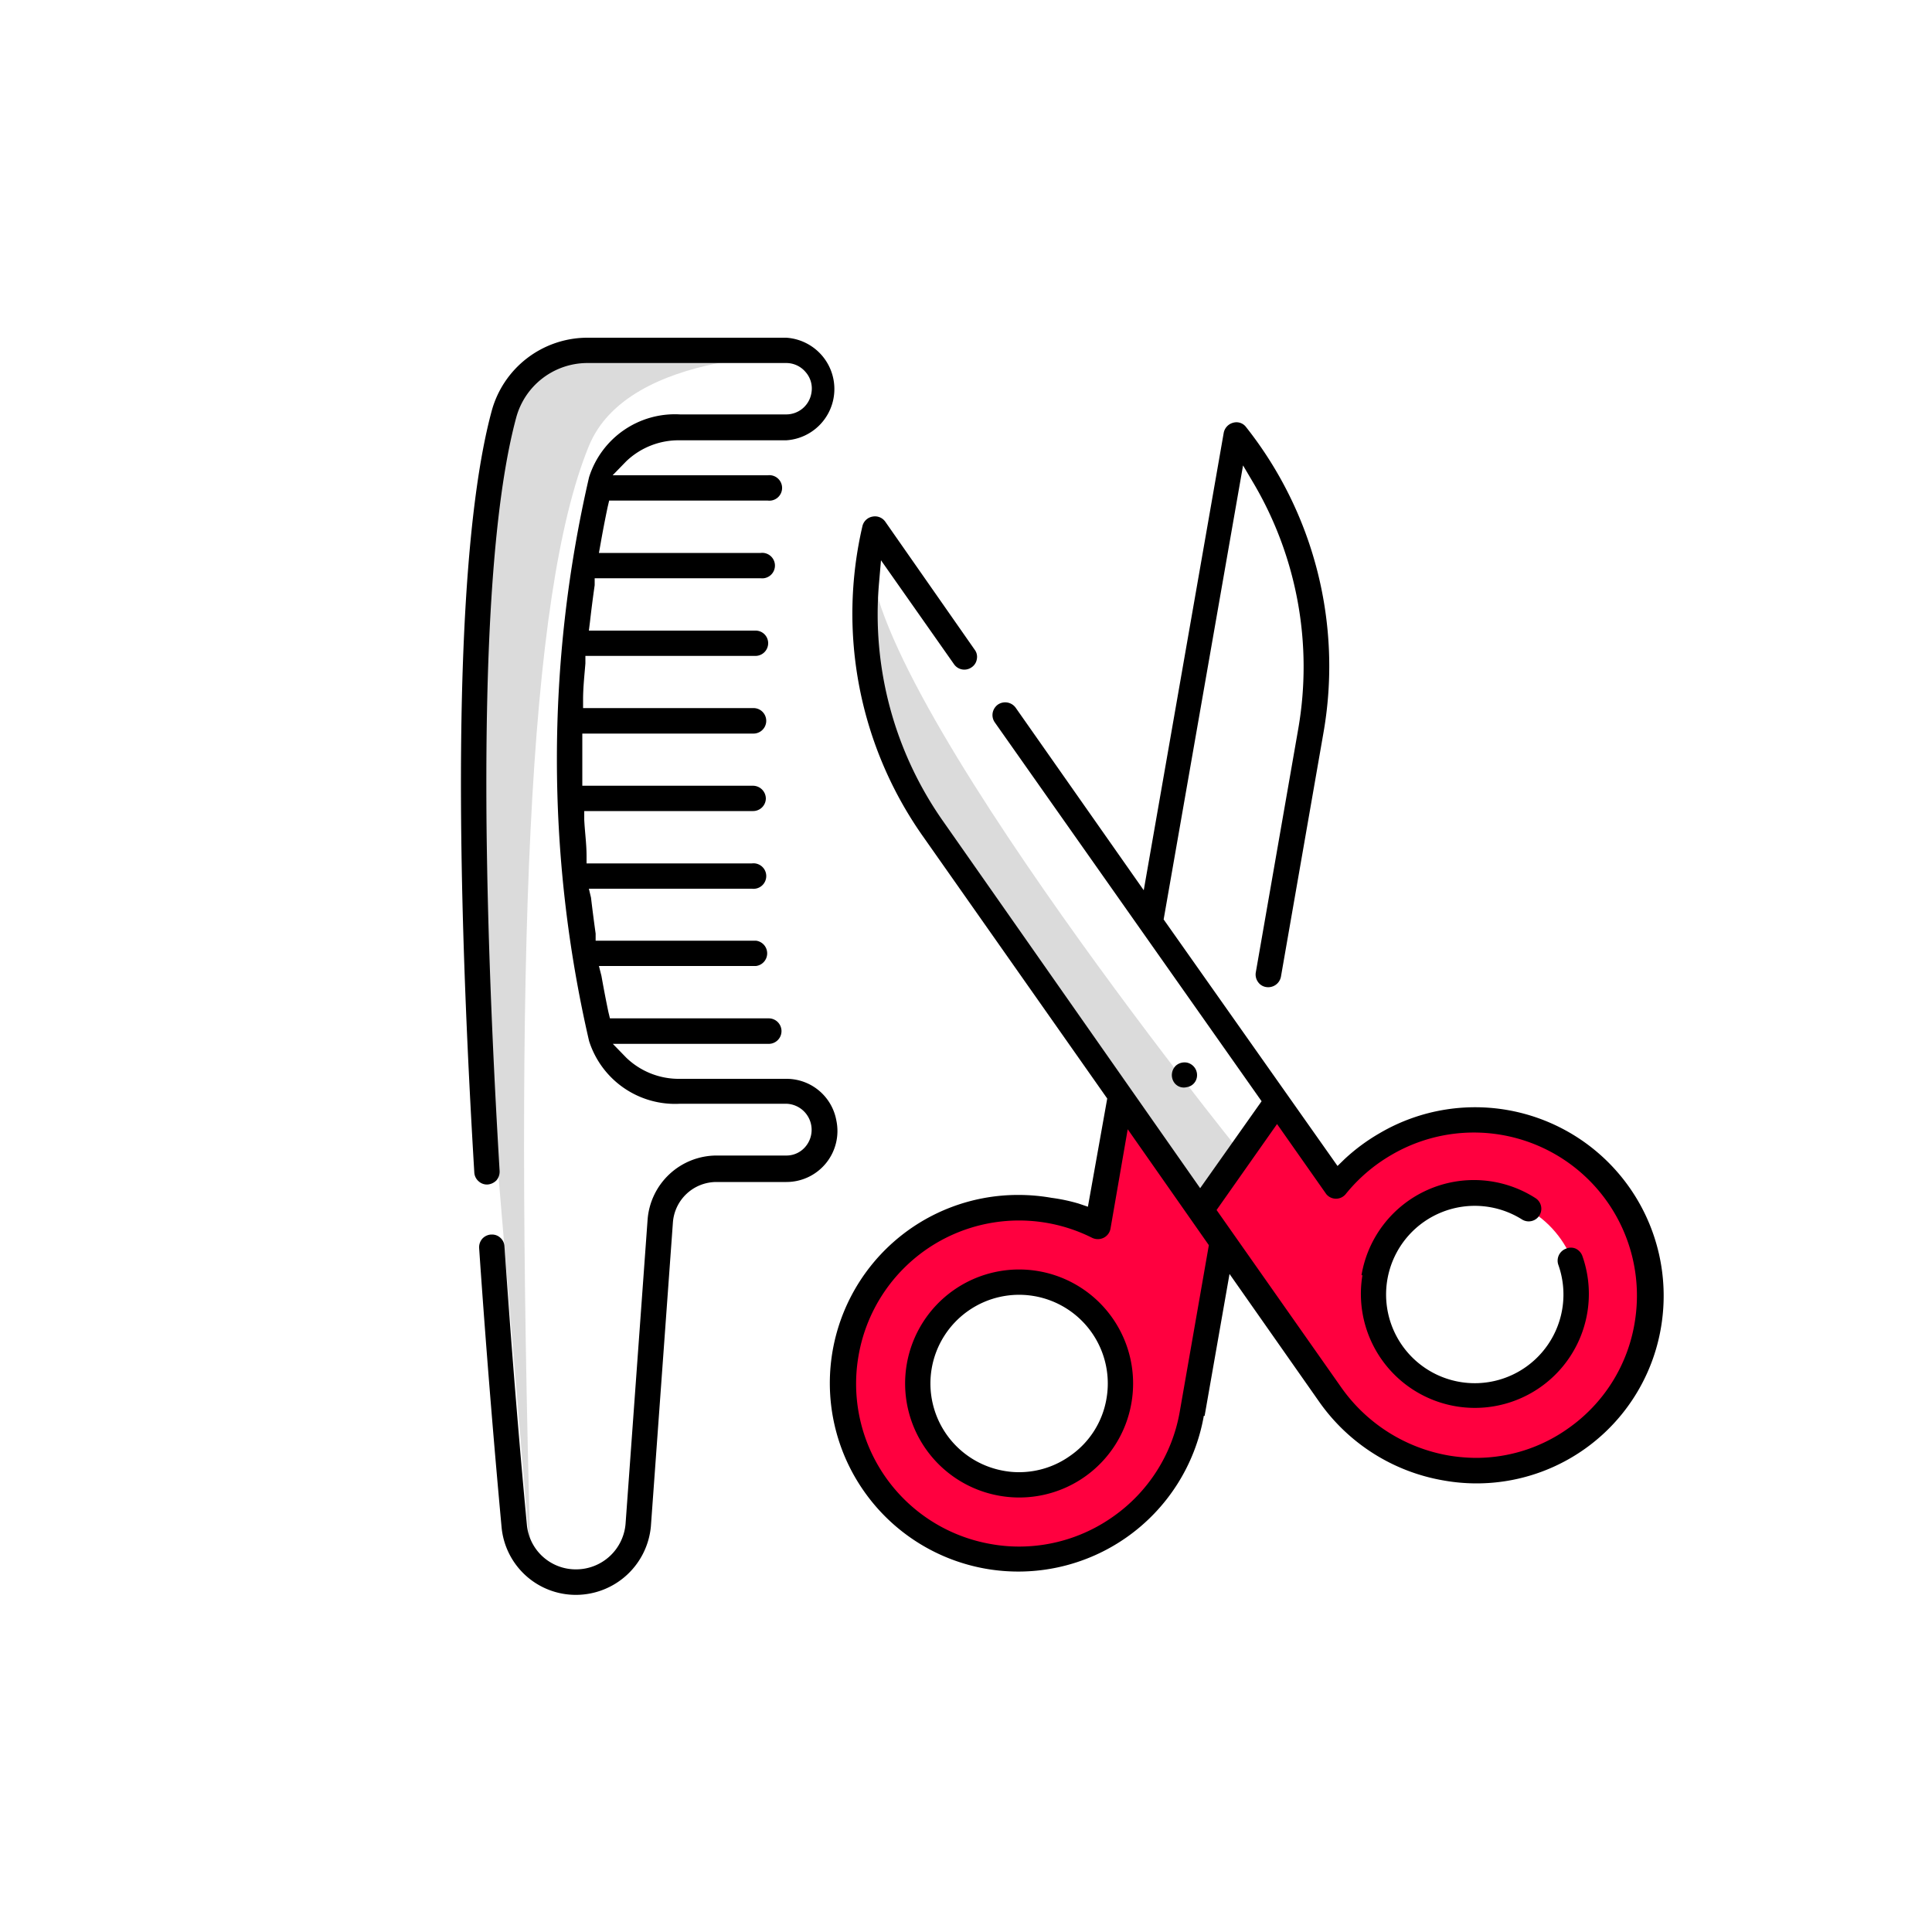
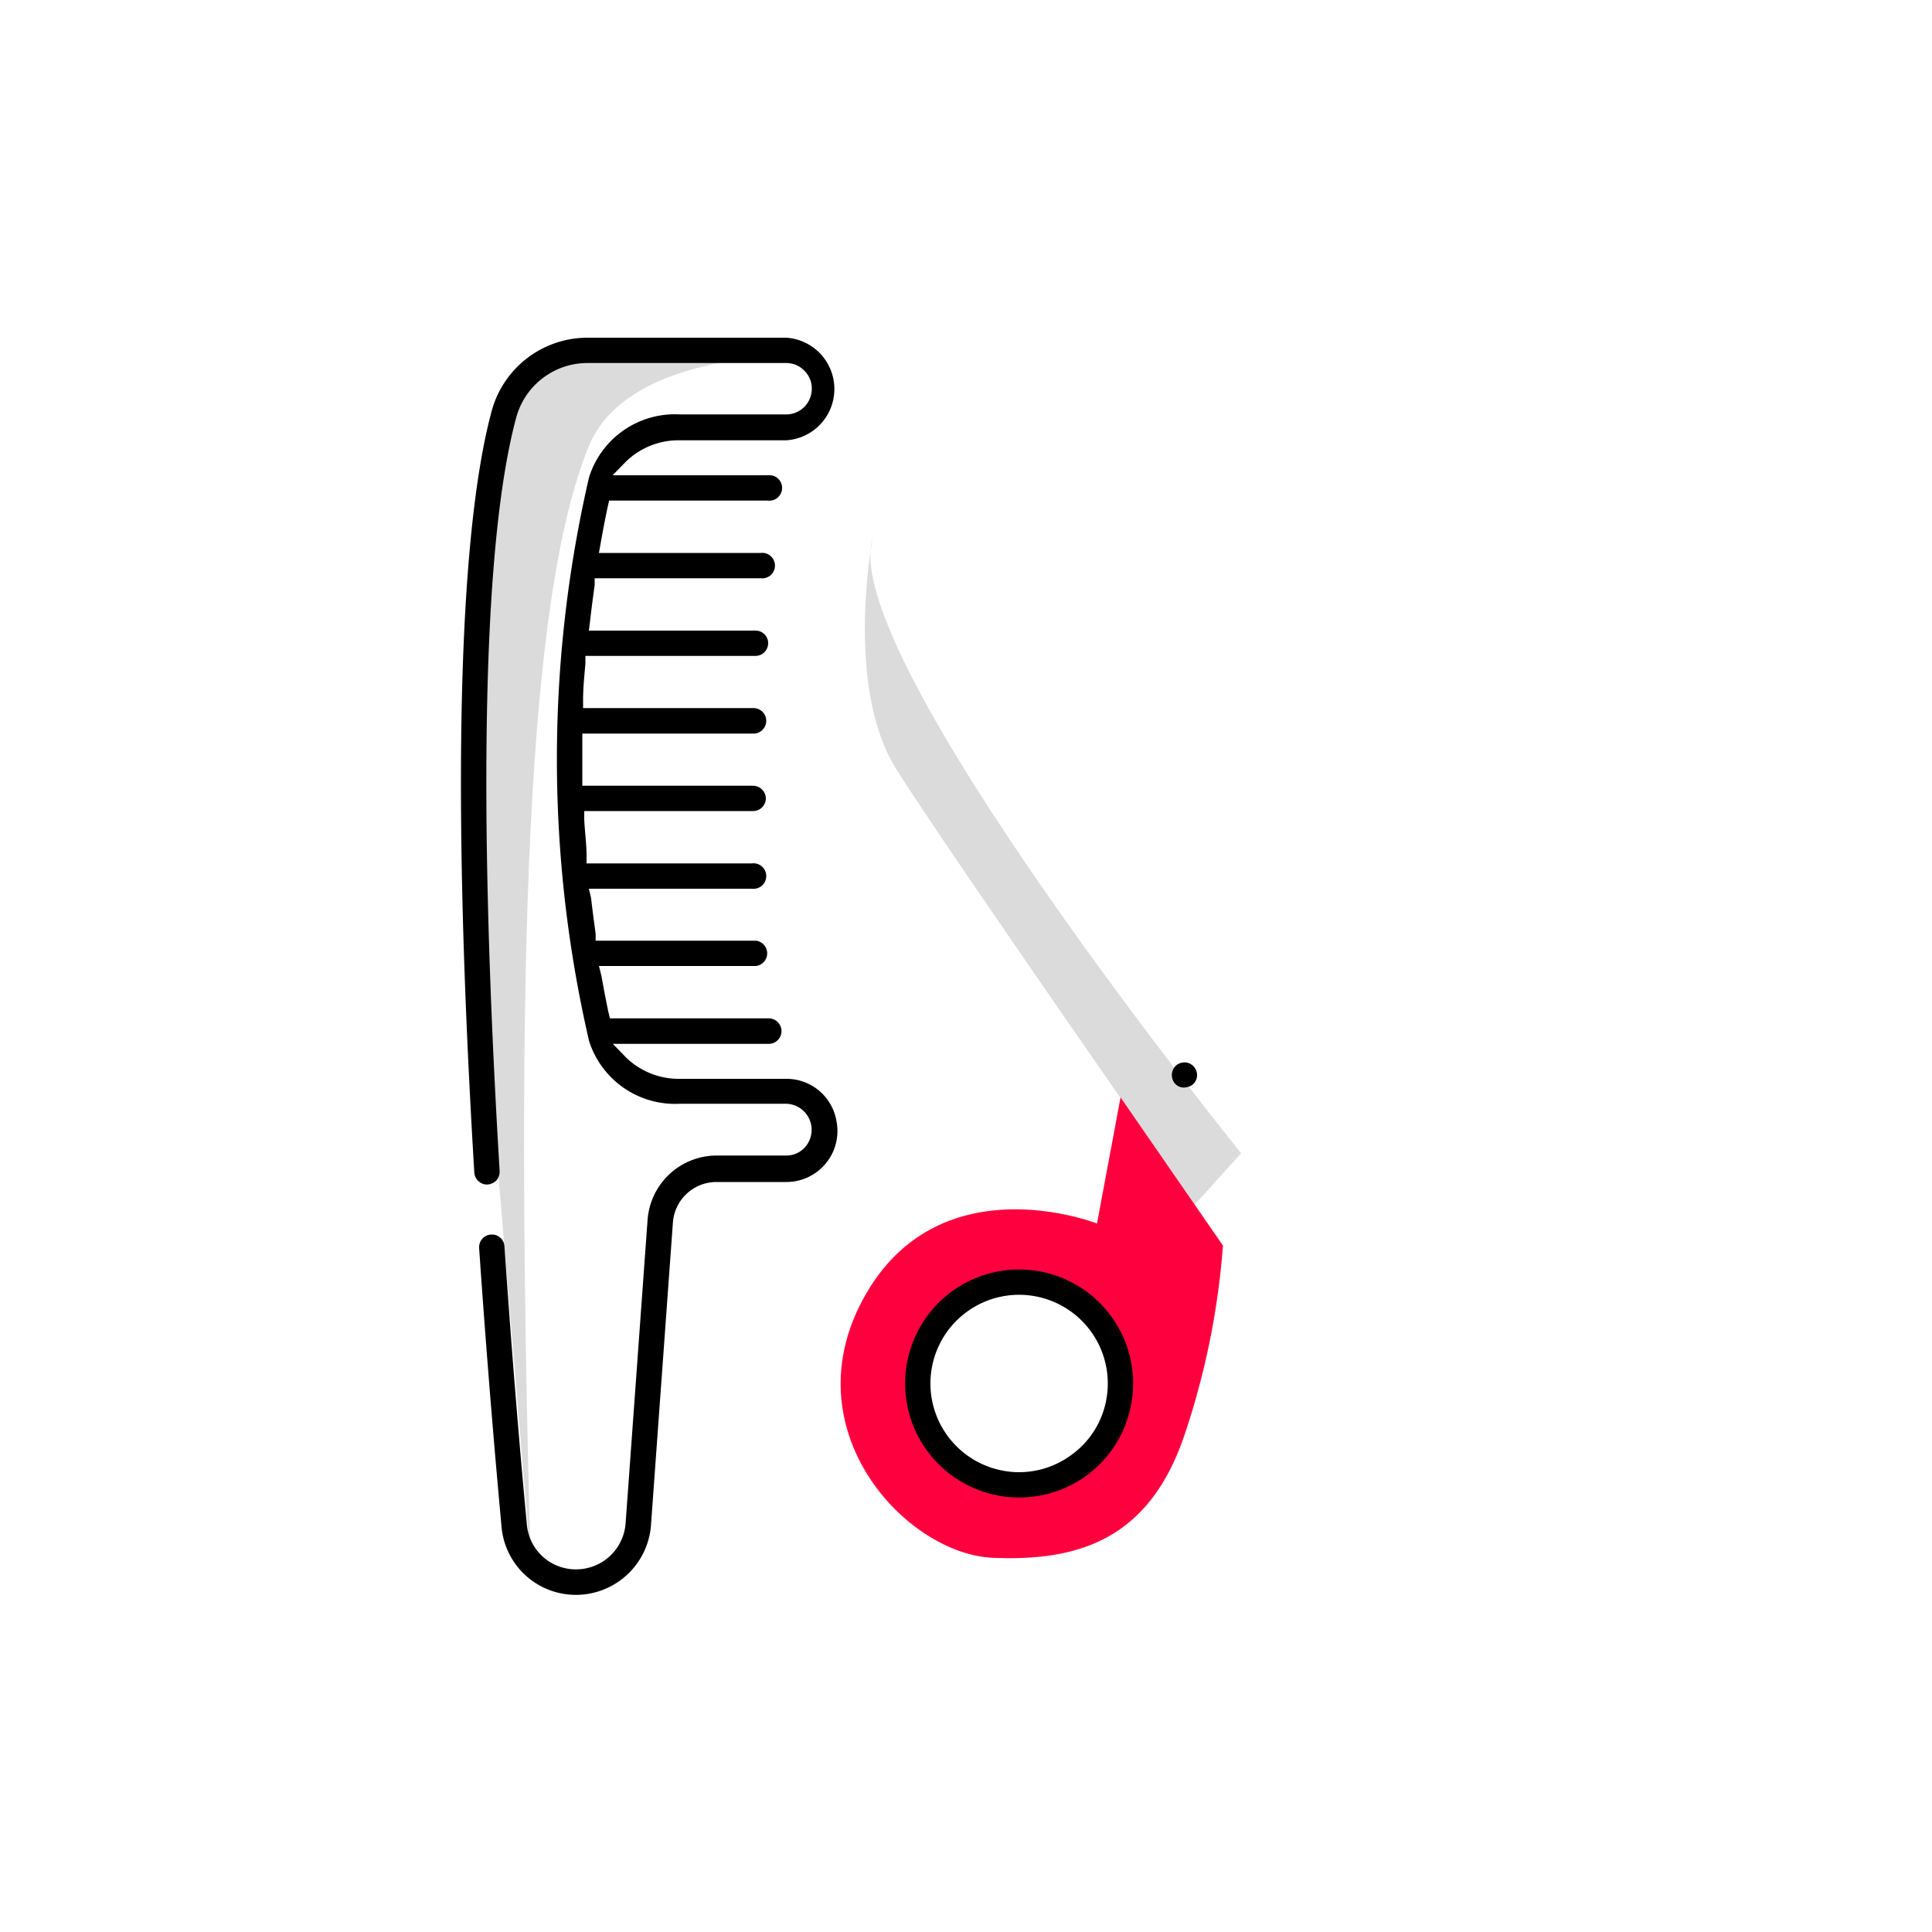
<svg xmlns="http://www.w3.org/2000/svg" viewBox="0 0 100 100">
  <defs>
    <style>.cls-1{fill:#ff003f}.cls-2{fill:#dbdbdb}</style>
  </defs>
  <g id="Layer_5" data-name="Layer 5">
-     <path class="cls-1" d="M61.84 62.35s3.94 6 7.53 10.34 7.38 4.18 11.52 2.39 7.45-10 1.34-15S69 61.15 69 61.15l-3-3.91zm12.89.07c6.13-2.48 10.41 6.72 3.46 9.36-6.75 2.57-9.42-6.93-3.46-9.36z" />
-     <path d="M70.52 66a5.9 5.9 0 1 0 11.38-1 .68.68 0 0 0-.34-.37.62.62 0 0 0-.5 0 .66.66 0 0 0-.4.84 4.59 4.59 0 1 1-1.88-2.35.65.65 0 0 0 .69-1.11 5.9 5.9 0 0 0-9 4z" />
    <path class="cls-2" d="M45.16 27.9s-1.46 7.63 1.23 11.91 15.45 22.54 15.45 22.54l2.4-2.66S43.33 33.86 45.16 27.9zm-17.7 52.75l-2-23.85s-.69-22.33 0-27.75-.26-10.93 7.05-11 9.49.33 9.49.33-9.47-.38-11.53 4.73c-3.15 7.73-3.87 26.03-3.01 57.54z" />
    <path class="cls-1" d="M58 56.8l-1.22 6.53s-8.08-3.19-12 3.72 2.09 13.38 6.6 13.58 8.11-1 9.92-6.33a39.94 39.94 0 0 0 2-9.83zm-5.25 19.79c-7.44 0-6.45-10.17-.1-10s7.35 10 .1 10z" />
-     <path d="M62.35 73.29l1.29-7.35 4.63 6.6a9.91 9.91 0 0 0 6.46 4.09A9.68 9.68 0 0 0 86 68.54a9.76 9.76 0 0 0-14.6-9.88A9.93 9.93 0 0 0 69.59 60l-.36.35-9-12.76 4.11-23.5.59 1a18.72 18.72 0 0 1 2.27 12.62L65 50.33a.66.66 0 0 0 .11.49.62.62 0 0 0 .43.27.67.67 0 0 0 .76-.53l2.2-12.62a19.94 19.94 0 0 0-4-15.83.62.62 0 0 0-.67-.23.67.67 0 0 0-.49.52L59.2 46.08l-6.63-9.45a.67.67 0 0 0-.92-.16.68.68 0 0 0-.27.43.66.66 0 0 0 .11.49L65.3 57l-3.18 4.5-13.31-19a18.62 18.62 0 0 1-3.31-12.34l.1-1.16 3.78 5.38a.65.65 0 0 0 .91.16.62.62 0 0 0 .27-.42.61.61 0 0 0-.11-.49L45.82 27a.65.65 0 0 0-.66-.26.65.65 0 0 0-.52.49 20 20 0 0 0 3.09 16l9.58 13.63-1 5.6-.47-.16a9.07 9.07 0 0 0-1.41-.3 9.85 9.85 0 0 0-1.7-.15 9.74 9.74 0 0 0-8 15.35 9.75 9.75 0 0 0 17.58-3.92zm3.75-15.11l2.55 3.63a.65.65 0 0 0 1 0A8.52 8.52 0 0 1 72 59.79a8.44 8.44 0 0 1 12.63 8.55 8.33 8.33 0 0 1-3.47 5.6 8.23 8.23 0 0 1-4.78 1.52 9.11 9.11 0 0 1-1.38-.12 8.6 8.6 0 0 1-5.6-3.56l-6.43-9.15zm-8.5 20.33a8.41 8.41 0 0 1-4.84 1.54 8.19 8.19 0 0 1-1.47-.13 8.42 8.42 0 0 1-6.85-9.76 8.43 8.43 0 0 1 12.09-6.09.68.68 0 0 0 .59 0 .66.66 0 0 0 .36-.48l.89-5.14 4.2 6-1.51 8.64a8.39 8.39 0 0 1-3.46 5.42z" />
    <path d="M58.56 72.63a5.9 5.9 0 1 0-6.83 4.79 5.89 5.89 0 0 0 6.83-4.79zm-3.18 2.73a4.54 4.54 0 0 1-2.62.84 4.25 4.25 0 0 1-.8-.07 4.59 4.59 0 1 1 5.31-3.73 4.51 4.51 0 0 1-1.89 2.96zm6.05-19.09a.62.62 0 0 0 .52-.51.66.66 0 0 0-.33-.69.6.6 0 0 0-.31-.08.67.67 0 0 0-.46.18.68.68 0 0 0-.09.84.61.61 0 0 0 .67.26zM29.82 82.55A3.9 3.9 0 0 0 33.69 79l1.14-15.73a2.26 2.26 0 0 1 2.25-2.09h3.62A2.64 2.64 0 0 0 43.29 58a2.62 2.62 0 0 0-2.59-2.16h-5.5a3.92 3.92 0 0 1-2.78-1.09l-.7-.72h8.07a.66.66 0 1 0 0-1.32h-8.22l-.08-.33c-.13-.62-.25-1.25-.36-1.87L31 50h8.13a.66.66 0 0 0 0-1.31h-8.3v-.37q-.13-.93-.24-1.86l-.11-.46h8.44a.66.66 0 1 0 0-1.31h-8.56v-.39c0-.62-.09-1.25-.12-1.87v-.45h8.74a.66.66 0 0 0 .66-.65.67.67 0 0 0-.66-.66h-8.84v-2.7H39a.66.66 0 1 0 0-1.32h-8.82v-.44c0-.63.07-1.25.12-1.87v-.39h8.81a.66.66 0 0 0 .65-.66.65.65 0 0 0-.65-.65h-8.63l.06-.48c.07-.62.15-1.24.24-1.87v-.36h8.59a.66.66 0 1 0 0-1.31H31l.09-.5c.11-.63.23-1.25.36-1.87l.08-.34h8.21a.66.66 0 1 0 0-1.31h-8.03l.7-.72a3.92 3.92 0 0 1 2.78-1.09h5.5a2.66 2.66 0 0 0 0-5.31h-10.3a5.14 5.14 0 0 0-4.94 3.79c-1.22 4.5-2.37 15-.9 39.42a.65.65 0 0 0 .22.45.64.64 0 0 0 .47.17.72.72 0 0 0 .46-.22.7.7 0 0 0 .16-.48c-1.15-19.19-.85-32.68.86-39a3.82 3.82 0 0 1 3.67-2.82H40.7a1.31 1.31 0 0 1 1 .47 1.28 1.28 0 0 1 .3 1.07 1.32 1.32 0 0 1-1.3 1.12h-5.5a4.66 4.66 0 0 0-4.71 3.25 64.76 64.76 0 0 0 0 29.18 4.67 4.67 0 0 0 4.71 3.25h5.5a1.35 1.35 0 0 1 1 2.21 1.28 1.28 0 0 1-1 .47h-3.62a3.59 3.59 0 0 0-3.56 3.31l-1.14 15.74a2.57 2.57 0 0 1-2.56 2.37 2.54 2.54 0 0 1-2.55-2.32c-.31-3.26-.75-8.4-1.16-14.4a.63.63 0 0 0-.22-.45.62.62 0 0 0-.43-.16h-.05a.67.67 0 0 0-.45.22.68.68 0 0 0-.16.48c.41 6 .86 11.18 1.16 14.43a3.86 3.86 0 0 0 3.86 3.52z" />
  </g>
</svg>